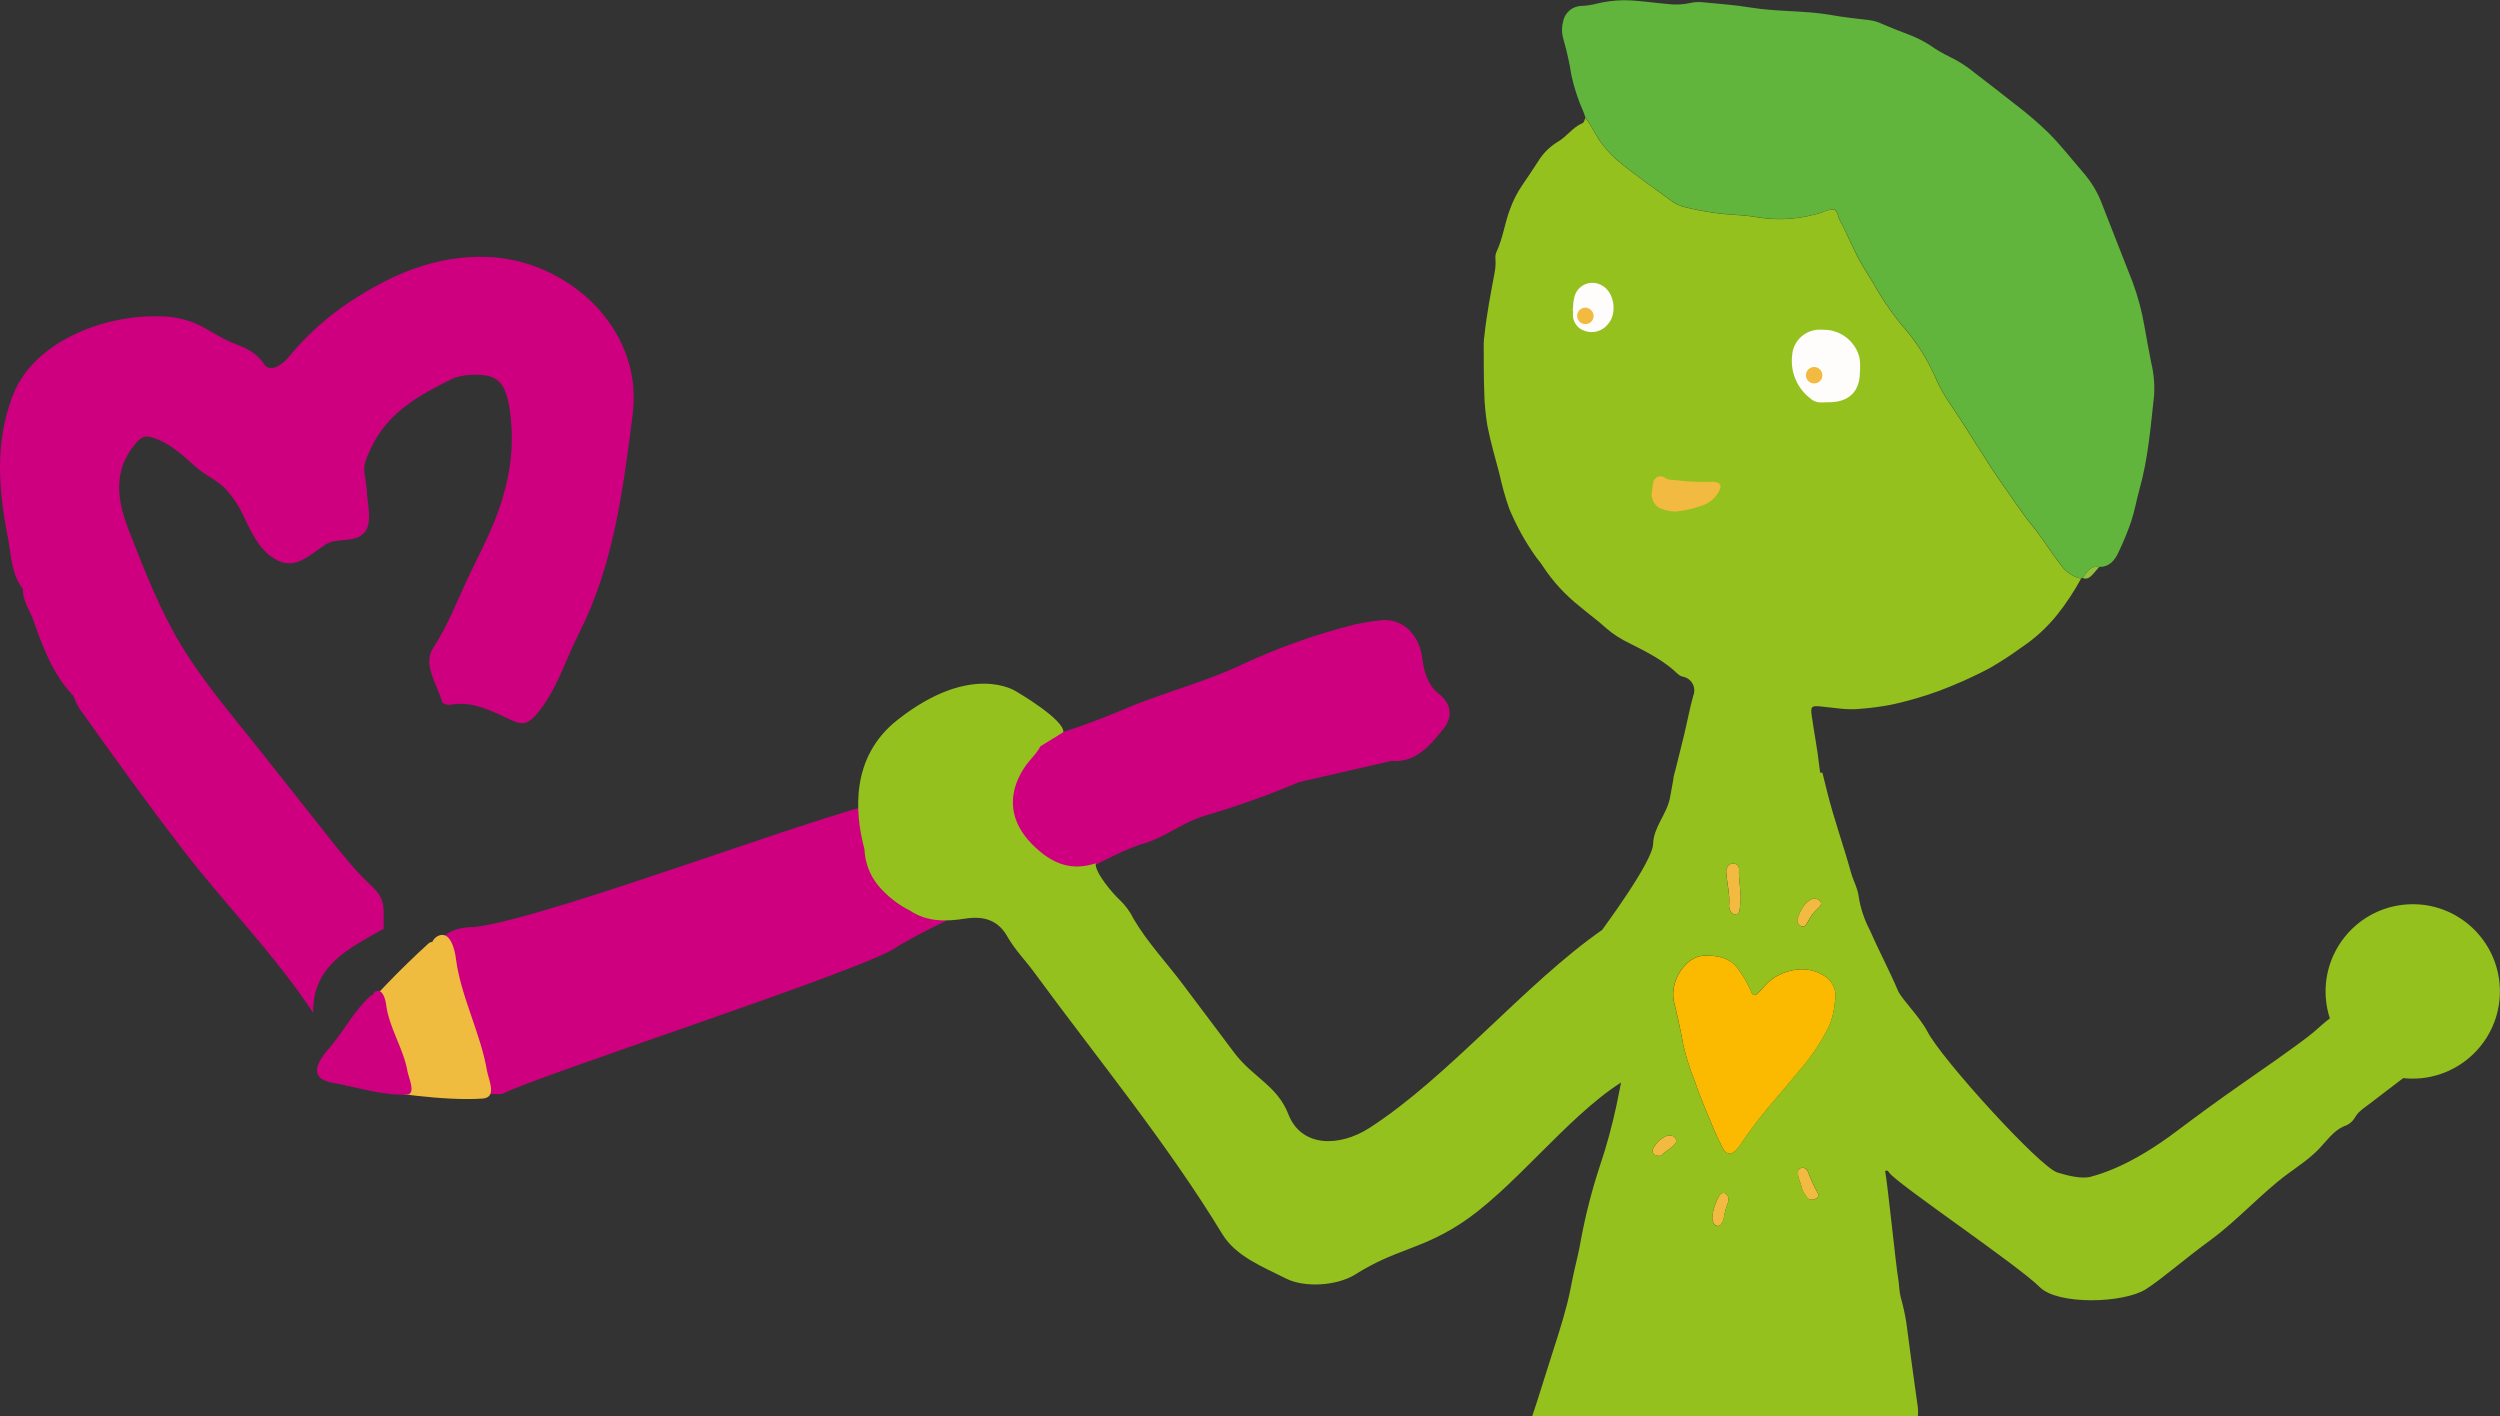
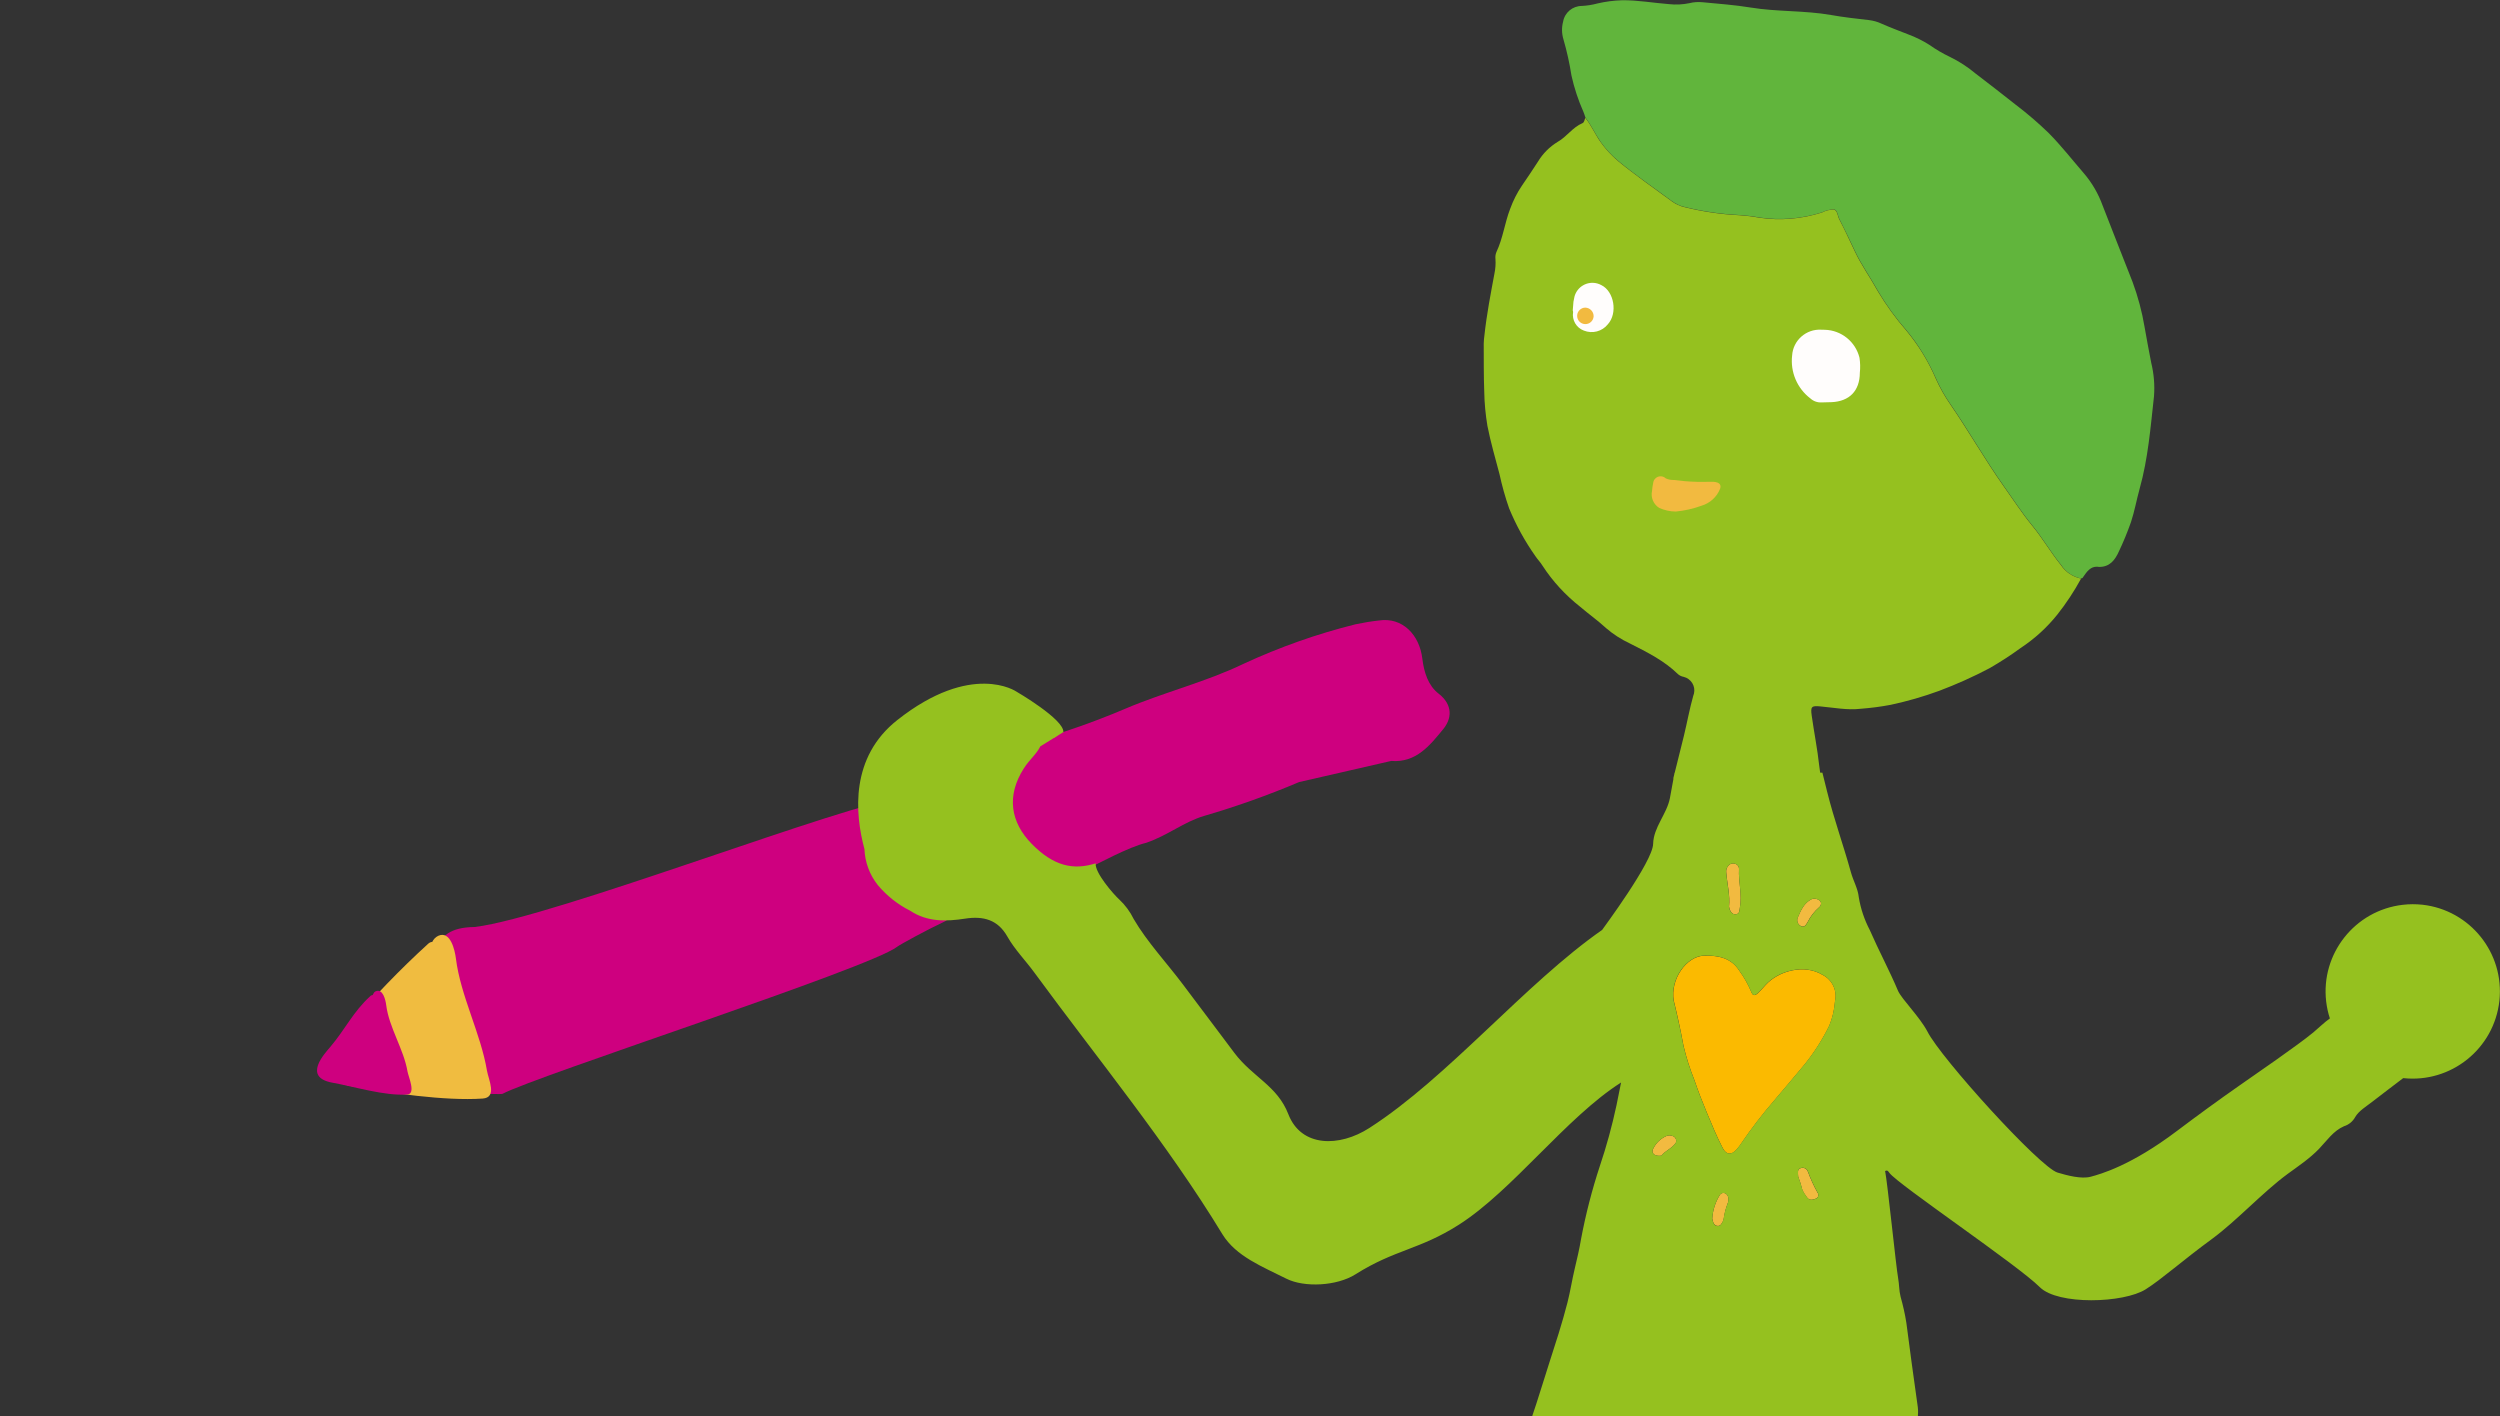
<svg xmlns="http://www.w3.org/2000/svg" version="1.1" x="0px" y="0px" width="2898.1px" height="1641.6px" viewBox="0 0 2898.1 1641.6" style="enable-background:new 0 0 2898.1 1641.6;" xml:space="preserve">
  <rect x="0" y="0" width="2898.1" height="1641.6" fill="#333333" stroke="none" />
  <style type="text/css">
	.st0{fill:#FFFDFC;}
	.st1{fill:#F2BA40;}
	.st2{fill:#CE007F;}
	.st3{fill:#CB2C7E;}
	.st4{fill:#61B53C;}
	.st5{fill:#FBBA00;}
	.st6{fill:#92C03B;}
	.st7{fill:#E55A29;}
	.st8{fill:#F0BC40;}
	.st9{fill:#9DBF43;}
	.st10{fill:#95C11F;}
</style>
  <g id="Laag_1">
</g>
  <g id="Group_41">
    <g>
      <g id="Group_40">
        <path id="Path_165" class="st0" d="M2164.6,423.3c-1.2,27.4-24.3,48.7-51.7,47.5s-48.7-24.3-47.5-51.7     c1.1-26.6,23-47.6,49.6-47.6C2142.9,372.1,2165.2,395.3,2164.6,423.3" />
        <path id="Path_166" class="st0" d="M1897,360.4c-1.2,27.4-24.3,48.7-51.7,47.5c-27.4-1.2-48.7-24.3-47.5-51.7     c1.1-26.6,23-47.6,49.6-47.6C1875.4,309.2,1897.6,332.4,1897,360.4" />
        <path id="Path_167" class="st1" d="M1847.4,366.7c-0.3,5.3-4.8,9.3-10.1,9s-9.3-4.8-9-10.1c0.3-5,4.5-9,9.5-9     C1843.2,356.8,1847.5,361.3,1847.4,366.7" />
-         <path id="Path_168" class="st1" d="M2112.6,435.5c-0.3,5.3-4.8,9.3-10.1,9c-5.3-0.3-9.3-4.8-9-10.1c0.3-5,4.5-9,9.5-9     C2108.5,425.5,2112.8,430,2112.6,435.5" />
        <path id="Path_169" class="st2" d="M1093.5,1043.9c-4.1-10.1-43.3-118-51.6-117.7c-51.2,1.8-400.1,137.4-491.5,148.4     c-32.1,0.5-34,12.1-48.1,19.6l-80.9,97.7c-4.1,4.6-3.7,11.6,0.8,15.7c0.7,0.6,1.4,1.1,2.2,1.5c3.7,2.1,7,4.8,9.7,8     c1.2,1.4,2.8,2.4,4.5,3.1l60.5,43.9c3,1.1,80.6,5.3,83.4,3.9c41-21.5,424.8-145.4,457.4-170.4c3.6-2.8,34.2-19.5,55.8-29.7     c5.6-2.7,8-9.4,5.3-15c-0.9-1.8-2.2-3.3-3.8-4.4C1092.9,1045.5,1090.5,1043.3,1093.5,1043.9" />
        <path id="Path_170" class="st3" d="M1117,1059.8c-0.3-0.1-0.6-0.2-1-0.1C1117.8,1060.6,1118.5,1060.8,1117,1059.8" />
        <path id="Path_171" class="st4" d="M2412.5,670.6c0.5-0.3,1.1-0.5,1.6-0.6c4.8-6.7,8.9-14.4,19.3-12.8c12.3,0.1,18.4-8,22.8-17.7     c5.3-11.1,10-22.6,14.1-34.2c4.2-12.7,6.5-26,10.1-38.9c9.8-35,12.6-71.1,16.6-107c1-13-0.1-26.1-3.2-38.8     c-2.8-13.8-5.2-27.6-7.7-41.4c-3-17.9-7.7-35.5-14-52.5c-11.5-29.6-23.4-59.1-34.8-88.8c-4.9-13.5-12.2-26-21.5-36.9     c-13.6-15.7-26.4-32.2-41.1-47c-12-11.6-24.7-22.5-38-32.6c-15.6-12.3-31.2-24.5-47-36.5c-8.9-7.5-18.8-13.8-29.2-18.9     c-8.4-4-16.4-8.7-23.9-14c-7.2-4.6-14.9-8.4-22.9-11.5c-10.8-4.3-21.8-8.3-32.4-13c-4.7-2.2-9.6-3.6-14.7-4.2     c-14.7-1.7-29.5-3.3-44-5.9c-30.9-5.4-62.5-3.6-93.5-8.7c-18.3-3-36.9-4.3-55.4-6.1c-5.1-0.5-10.3-0.2-15.4,1.1     c-7.7,1.6-15.7,2-23.5,1.1c-18.2-1.4-36.2-4.7-54.4-4.5c-9.6,0.3-19.1,1.5-28.5,3.7c-5.9,1.6-12.1,2.6-18.2,2.9     c-10.7,0-19.9,7.7-21.7,18.3c-1.8,6.7-1.6,13.8,0.4,20.4c4,13.8,7.1,27.8,9.3,42c3.2,14.4,7.8,28.4,13.8,41.9     c1,2.2,1.6,4.5,2.4,6.8c6.7,8.7,11.1,18.7,17.4,27.8c5.9,8.5,12.9,16.1,20.8,22.6c19.8,16.4,41.1,30.9,61.7,46.2     c4.7,3.5,10.1,6,15.8,7.2c20.7,5.1,41.9,8.2,63.2,9.2c7.6,0.5,15.1,1.4,22.5,2.8c24.5,3.7,49.5,1.6,73.1-6     c4.2-2.2,8.9-3.3,13.6-3.4c4.2,0.9,4.3,7.3,6.3,11.2c6.3,12.2,12.1,24.7,18,37.1c7.6,16.2,18.1,30.7,26.7,46.3     c9.6,16.2,20.7,31.6,33.2,45.8c13.8,16.7,25.1,35.3,33.8,55.1c4.9,11,10.8,21.5,17.7,31.3c21.1,30.8,39.6,63.4,61.2,93.9     c10.9,15.4,21.1,31.2,33.1,45.8s21.4,31.1,33.4,45.8C2394.6,663.1,2402.9,668.6,2412.5,670.6" />
        <path id="Path_172" class="st5" d="M1940.3,1159.9c-4.3-24.4,14.7-51.8,35.8-52.1c16.1-0.2,30.7,2.6,40.3,17.6     c5.4,7.5,10,15.6,13.6,24.1c1.8,4.7,3.8,5.3,7.6,2c3.2-3.1,6.3-6.3,9.2-9.7c15-16.4,44.7-24.6,65.8-11.8     c11.5,5.7,17.5,18.5,14.6,30.9c-0.7,9.6-2.9,19-6.5,27.9c-7.8,16-17.4,31.1-28.6,45c-11.7,14.3-23.9,28.3-35.8,42.5     c-13.4,15.5-25.9,31.8-37.5,48.8c-1.7,2.6-3.5,5.1-5.6,7.4c-6,6.8-11.9,6.5-16.1-1.5c-7-13.4-12.7-27.4-18.5-41.3     c-5.2-12.3-10-24.8-14.3-37.4c-5.2-13-9.5-26.4-12.7-40C1948.2,1193.7,1944.1,1175.3,1940.3,1159.9" />
        <path id="Path_173" class="st1" d="M2004.4,1051c1.4-13.1-2.2-26.5-3.3-40.1c-0.2-2.4,0.5-4.8,2-6.7c1.8-2.7,5.1-3.9,8.1-2.9     c2.8,0.6,4.8,3.2,4.7,6c-0.8,15,3.9,29.9,1,45c-0.6,3.4-0.1,7.2-4.9,7.6C2008.3,1060.3,2005.3,1056.8,2004.4,1051" />
        <path id="Path_174" class="st1" d="M2084.5,1363.9c-0.2-4.5-1.3-8.5,3.1-9.8c3.5-1.1,7.1,0.8,8.2,4.3c3.1,8.3,6.8,16.4,11.1,24.1     c1.6,1.9,1.3,4.8-0.7,6.3c-0.3,0.3-0.7,0.5-1.2,0.7c-3.6,1.5-7.5,2.4-10.3-1.4c-2.3-3-4.3-6.2-5.7-9.7     C2087.9,1373.5,2086.3,1368.7,2084.5,1363.9" />
        <path id="Path_175" class="st1" d="M2111,1046.6c0.2,2.1-0.7,4.1-2.5,5.4c-5.4,4.7-9.8,10.4-13,16.8c-1.7,2.7-3.4,6.8-7.7,4.8     c-3.6-1.7-5.3-5.9-3.9-9.7c3.6-8.3,7.2-17.1,16.1-21.5C2104,1040.5,2110.5,1043,2111,1046.6" />
        <path id="Path_176" class="st1" d="M1984.9,1412.6c0.6-9.6,3.6-18.9,8.6-27.1c1-1.9,3.1-2.9,5.2-2.6c2.4,0.6,4.2,2.5,4.7,4.9     c0.6,2.7,0.3,5.5-0.9,8c-1.9,5.1-3.3,10.4-4.1,15.8c-0.2,1.4-0.5,2.7-1,3.9c-1.4,2.7-2.9,6.1-6.5,5.6     C1986.9,1420.7,1985.8,1417,1984.9,1412.6" />
        <path id="Path_177" class="st1" d="M1926.1,1339.7c-8.4,1.2-12.5-3.2-9.6-8.2c3.2-6.5,8.6-11.7,15.3-14.6c2.3-0.9,4.8-0.9,7.1,0     c3.1,0.9,4.9,4.2,4,7.3c0,0,0,0,0,0c-0.1,0.3-0.2,0.6-0.4,0.9C1937.7,1331.8,1929.5,1334.5,1926.1,1339.7" />
-         <path id="Path_179" class="st6" d="M2433.4,657.2c-10.3-1.6-14.4,6.2-19.2,12.8c4.9,2.1,8.4-0.6,11.5-3.8     C2428.4,663.4,2430.8,660.2,2433.4,657.2" />
        <path id="Path_180" class="st2" d="M1598.5,719.3c-9.1,1-18.2,2.5-27.1,4.4c-44.6,11.1-88.1,26.5-129.8,45.8     c-43.6,21.1-93.1,33.2-137.4,52.2c-33.9,14.5-104.6,41.3-143.8,43.3c-10.2,0.5-36.5,36-44.5,48.4c7.4,17.8-13,28.1-19.1,49     c-10,34.2,30.6,77.4,65.5,81.4c35.7,4.1,126.6-57.3,166.5-66.8c25.7-8.9,43.3-24.1,67.2-31.2c37.4-10.9,74.1-24,110-39.2     c35.6-8.2,71.2-16.3,106.8-24.5c28.9,2.4,45.1-18.4,60.2-36.8c9.9-12,11.7-28-5.4-41.3c-12-9.3-16.8-24.5-18.8-40.6     C1645.6,736.3,1626,715.1,1598.5,719.3" />
-         <path id="Path_181" class="st2" d="M564.5,297.8c-59.6-2-110.6,20.4-158.4,51.7c-27.3,18.1-51.8,40.2-72.5,65.6     c-7.9,9.5-21.3,16.6-27.7,6.8c-8.6-13.3-21.4-18.7-35.4-24.1c-16.4-6.4-30.3-17.3-46.6-24c-12.9-4.8-26.5-7.2-40.3-7.1     c-62.9-1.6-145,28.9-169.1,92.6C-6.2,514-1.6,568.2,9,622.3c3.9,20,3.8,42.8,17.6,60.6c-0.7,13.2,7.7,23.9,11.8,35.4     c11.1,31.6,22.9,63.7,47,88.8c1.6,4.7,3.7,9.3,6.2,13.6c39.9,55.9,79.7,111.6,121.8,166C262.3,1050,318.9,1107.1,363,1174     c-0.5-55.8,42.6-75,81.8-97.4c0-6.7,0-13.4-0.1-20.1c-0.1-20.5-11.3-26-24.6-39.8c-15.1-15.7-28.6-32.9-42.1-49.9l-77-97.3     c-30.8-38.9-64.3-77.7-90.2-120.2c-25.5-41.8-43.6-88.8-61.4-134.3c-13.4-34.2-19.2-68.9,7.7-100.8c7.5-8.9,12.1-10.2,25-5.1     c17.3,6.9,31.2,19.9,44.8,32.1c10.4,9.3,23.5,14.7,33.6,24.5c10,10.8,18.1,23.2,23.8,36.7c7.5,15.4,15.3,31.5,28.9,41.9     c26.4,20.1,42.6,0.9,64.1-13c13.3-8.6,33.9-1.4,44.9-13.7c9.2-10.2,4.6-30.4,3.4-42.5c-0.3-7.6-1.1-15.3-2.5-22.8     c-2.9-12.3,1.5-21.2,6.8-32.6c19.5-41.8,56-61.6,94.1-80.5c10.9-5.4,35.5-6.8,47-1.8c13.8,6,17.1,21.5,19.6,35     c5,31.7,3.2,64.2-5.3,95.2c-8,32.7-23.6,63-38.5,93.3c-14.4,29.3-26.4,62.4-44.3,89.6c-13.2,19.9,4.2,42,9.9,62.9     c0.5,2,6,4.2,8.8,3.7c27.1-5.2,49.8,7.7,72.7,18.2c12.4,5.7,19.1,3.2,28-7.2c23.4-27.4,33.1-62.2,48.8-93     c40.3-78.9,51.6-166.6,62.7-254.6C746.3,380.1,657.1,300.9,564.5,297.8" />
        <path id="Path_182" class="st7" d="M1227.1,851.4l-5.1,4.2c-0.8-2.9-1.5-5.7-2.2-8.5C1225.4,843,1226,847.6,1227.1,851.4" />
        <path id="Path_183" class="st8" d="M564.5,1241.1c-7.2-43.1-30.6-86.6-36-130c-1.2-9.6-6.3-32.5-20.4-26.3c-3.1,1.5-5.6,4-7,7.1     c-1.8,0.1-3.4,0.9-4.7,2.1c-33,30.1-63.9,62.2-92.8,96.2c-10.9,12.9-54.1,58.5,4,68.9c42.5,7.7,108.1,17.4,151.8,14.4     C576.8,1272.4,566.3,1251.6,564.5,1241.1" />
        <path id="Path_184" class="st2" d="M472.4,1242.1c-4.4-26-21.4-50.8-24.7-77c-0.7-5.7-3.8-19.6-12.3-15.9     c-1.8,0.8-2.3,2.3-3.4,4.3c-1.1,0.1-2.1,0.5-2.8,1.3c-19.9,18.2-28.8,38.1-46.2,58.7c-6.6,7.8-32.6,35.3,2.4,41.6     c25.6,4.6,60.4,15.5,86.7,13.7C482.5,1268.1,473.5,1248.4,472.4,1242.1" />
        <path id="Path_185" class="st9" d="M1939.9,902.4L1939.9,902.4L1939.9,902.4L1939.9,902.4z" />
        <path id="Path_186" class="st10" d="M1491.2,1482.3c20.7,10.4,58.4,8.7,80.2-5.1c45.8-28.9,74-28.3,119.7-57.4     c62.4-39.7,124.5-124.5,188.1-164.9c-2.8,13.9-5.1,25.4-5.3,26.4c-5.1,23.8-11.5,47.3-19.3,70.4c-9.1,27.7-16.4,56-21.8,84.7     c-1.9,11.5-4.6,22.9-7.3,34.2c-3.1,13-5.1,26.2-8.4,39.2c-6.2,24.3-14,48-21.7,71.9c-4.9,15.3-9.6,30.7-14.6,46.1     c-1.5,4.6-3.1,9.2-4.6,13.8h447.2l-0.1-0.9c0.4-4.1,0.2-8.2-0.5-12.3c-4.4-31.7-8.9-63.4-12.9-95.1c-1.6-10.2-3.9-20.2-6.7-30.2     c-1.8-7.1-1.5-14.3-2.8-21.3c-2.4-13.1-12.4-111.3-15.1-124.3c2.9-1.5,3.8,0.6,5,2.2c10,13.4,149.1,107.1,174.3,132.4     c21,21,97.2,18.7,122.8,2.5c18.7-11.8,42.2-33,77-58.5c28.8-21.2,58.7-54.1,87.6-75.3c12.6-9.2,25.5-17.8,36.3-29     c9.1-9.5,16.5-20.8,28.9-26.2c5.5-1.7,10.2-5.5,13-10.6c4.2-7.3,12.7-12.2,19.7-17.7c11.8-9.3,24-18.2,36-27.5     c55.5,6,105.4-34.1,111.5-89.6c6-55.3-33.8-105.1-89.1-111.4c-7.6-0.8-15.4-0.8-23,0.1c-55.5,6.5-95.2,56.8-88.7,112.2     c0.8,6.6,2.2,13.2,4.3,19.5c-6.9,4.9-12.8,10.9-19.3,16.3c-18.3,15.1-66.6,48.2-85.3,61.3c-24.5,17.1-48.6,34.7-72.5,52.7     c-53.7,40.6-89,50.2-100.1,53.2s-27.7-1.6-38.5-4.8c-20.4-6-135.4-132.7-150.9-163.6c-9-17-29-36.6-33.9-46.8     c-10.1-24-22.5-46.9-32.9-70.8c-6.2-11.8-10.5-24.6-12.7-37.8c-1-10.3-6.5-19.3-9.2-29.3c-8.6-31.1-19.6-61.5-27.4-92.8     c-1.9-7.5-3.7-15-5.6-22.5h-2.6c-0.4-2.7-0.8-5.5-1.1-8.2c-2.1-19.4-6-38.6-8.7-58c-1.5-10.5-0.1-11.6,10.1-10.6     c15.7,1.4,31.1,4.6,47.1,2.7c11.6-0.9,23.2-2.4,34.6-4.6c19.1-4.1,37.8-9.5,56.1-16.2c19.9-7.5,39.3-16.2,58.1-26.1     c12.5-7.2,24.6-15,36.2-23.5c16.1-10.6,30.4-23.6,42.5-38.7c10.4-13.1,19.6-27.1,27.6-41.8c-9.5-1.9-17.9-7.4-23.3-15.5     c-11.9-14.7-21.4-31.2-33.4-45.8c-12-14.6-22.2-30.5-33.1-45.8c-21.6-30.5-40.1-63.1-61.2-93.9c-6.9-9.9-12.8-20.3-17.7-31.3     c-8.6-19.9-20-38.4-33.8-55.1c-12.4-14.2-23.5-29.5-33.2-45.8c-8.6-15.6-19.1-30.1-26.7-46.3c-5.9-12.4-11.6-24.9-18-37.1     c-2-3.9-2-10.3-6.3-11.2c-4.7,0-9.4,1.2-13.6,3.4c-23.6,7.6-48.6,9.7-73.1,6c-7.4-1.4-15-2.3-22.5-2.8c-21.3-1-42.4-4.1-63.1-9.2     c-5.7-1.2-11.1-3.7-15.8-7.2c-20.7-15.3-41.9-29.9-61.7-46.2c-7.9-6.6-14.9-14.2-20.8-22.6c-6.3-9-10.6-19.1-17.4-27.7     c-1.1,2.1-1,5.2-3.4,6.2c-11.4,4.8-18.1,15.7-28.6,21.6c-9.4,5.7-17.3,13.6-23,23.1c-6.1,9.2-12,18.5-18.3,27.4     c-5.8,8.5-10.4,17.7-13.9,27.3c-6.3,16.3-8.3,34-15.9,50c-1.1,2.6-1.4,5.4-1.1,8.1c0.4,5.5,0,11-1.1,16.4     c-4.4,23.7-9,47.3-11.6,71.3c-0.5,3.4-0.8,6.8-0.9,10.3c0.1,18.5-0.1,37.1,0.6,55.6c0.2,13.4,1.5,26.7,3.7,39.9     c3.7,18.8,9.1,37.3,14,55.9c2.9,13.4,6.6,26.6,11.1,39.5c8.1,19.7,18.4,38.4,30.7,55.8c2.5,3.7,5.7,6.9,8,10.7     c11.8,18.2,26.6,34.2,43.6,47.6c9.9,8.5,20.6,16,30.1,24.8c8.3,7.2,17.6,13.1,27.6,17.8c19.9,10.1,39.8,19.9,55.9,35.7     c1.8,1.5,4,2.6,6.4,3c8.7,2.1,14.1,10.8,12,19.5c-0.2,0.7-0.4,1.4-0.7,2.1c-4.4,15.5-7.2,31.4-11,47     c-3.5,14.2-7.1,28.4-10.6,42.6h-0.2c-0.1,0.7-0.3,1.5-0.4,2.2c-0.4,1.5-0.7,3-1.1,4.5h0.3c-1.3,7.7-2.8,15.3-4.2,22.9     c-3.6,18.4-19,33.6-19.4,52.8c-0.4,20.7-58,98-59,99.6l0,0.1c-89.4,62.3-178.9,171.2-270,229.7c-34.8,22.4-79,22.5-93.9-16     c-12.8-33.1-41.4-42.9-62.6-71.1l-13.8-18.4l-45.7-60.8c-18.6-24.8-41.6-49.3-57.2-76c-4.1-8.4-9.7-16-16.5-22.4     c-6.9-6.2-28.9-31.6-27.5-42.1c-26.1,8.3-48.9,3.1-74.1-22.5c-24.7-25.1-29.6-55.8-9.2-87.6c6.8-10.6,14.4-16.1,19.1-25.5     l26.7-16.5c1.1-14.8-54.6-47.1-54.6-47.1s-51.4-35.2-137.9,33.1c-54.4,42.9-49.4,107.5-38.1,149.5c0.6,15.1,5.9,29.6,15.2,41.4     c0.1,0.1,0.1,0.3,0.2,0.3c10.4,12.4,23.2,22.6,37.6,29.8c19.8,13.2,41.9,12.6,63.7,9.2c21.3-3.3,38,1.3,49,20.8     c8.4,14.9,21.3,28,31.5,42c73.3,100,153.4,197.2,217.8,303.1C1432.9,1456.5,1463.4,1468.3,1491.2,1482.3 M1863.9,375.9     c-6.7,8.4-18,11.3-27.9,7.3c-8.7-3.2-13.9-12.2-12.4-21.4c0-0.7-0.2-1.4-0.4-2l0.8-10c0.3-2,0.7-4.1,1.2-6     c3.1-11.5,14.9-18.3,26.4-15.2c1.6,0.4,3.2,1.1,4.7,1.9C1871.2,337.7,1875.5,363.1,1863.9,375.9 M2002.4,1395.9L2002.4,1395.9     c-1.9,5.1-3.3,10.4-4.2,15.8c-0.2,1.4-0.5,2.7-1,4c-1.4,2.7-2.9,6.1-6.5,5.6c-3.9-0.6-4.9-4.2-5.8-8.6c0.6-9.6,3.5-18.9,8.6-27.1     c1-1.9,3.1-2.9,5.2-2.6c2.4,0.6,4.2,2.5,4.7,4.9C2003.9,1390.5,2003.6,1393.4,2002.4,1395.9 M2106.3,1388.8     c-0.3,0.3-0.7,0.5-1.1,0.7l0,0c-3.6,1.5-7.5,2.4-10.3-1.4c-2.3-3-4.3-6.2-5.7-9.7c-1.3-4.9-2.8-9.8-4.6-14.6     c-0.2-4.5-1.3-8.5,3.1-9.8c3.5-1.1,7.1,0.8,8.2,4.3c0,0,0,0,0,0c3.1,8.3,6.8,16.4,11.1,24.1     C2108.5,1384.4,2108.2,1387.3,2106.3,1388.8 M2100.1,1042.4c3.9-1.9,10.3,0.7,10.9,4.2c0.2,2.1-0.7,4.1-2.4,5.4     c-5.4,4.7-9.8,10.5-13,16.9c-1.7,2.7-3.4,6.8-7.7,4.8c-3.6-1.7-5.3-5.9-3.9-9.7C2087.6,1055.6,2091.1,1046.8,2100.1,1042.4      M2077.5,412.1c1.1-17.5,16.2-30.9,33.8-29.9c1.4,0.1,2.8,0.1,4.1,0.1c19.2,0.5,35.6,13.8,40.2,32.4c0.9,5.8,1,11.7,0.4,17.5     c-0.1,20.9-12.1,33.1-32.8,34c-3.8,0.2-7.6,0.1-11.3,0.3c-4.9,0.3-9.6-1.3-13.2-4.6C2083.3,450.2,2075.3,431.3,2077.5,412.1     L2077.5,412.1z M2003.1,1004.2c1.8-2.7,5.1-3.9,8.1-2.9c2.8,0.6,4.8,3.2,4.7,6c-0.8,15,3.9,29.9,1,45c-0.6,3.3-0.1,7.2-4.9,7.6     c-3.8,0.3-6.8-3.1-7.7-8.9c1.4-13.1-2.2-26.5-3.3-40.1C2000.8,1008.5,2001.6,1006.1,2003.1,1004.2 M1976,1107.7     c16.1-0.2,30.7,2.6,40.3,17.6c5.4,7.5,10,15.6,13.6,24.1c1.8,4.7,3.8,5.3,7.6,2c3.2-3.1,6.3-6.3,9.2-9.7     c15-16.4,44.7-24.6,65.8-11.8c11.5,5.7,17.5,18.5,14.6,30.9l0,0c-0.7,9.6-2.9,19-6.5,27.9c-7.8,16-17.4,31.1-28.6,45     c-11.7,14.3-23.9,28.3-35.8,42.5c-13.4,15.5-25.9,31.8-37.5,48.8c-1.7,2.6-3.6,5.1-5.6,7.4c-6,6.8-11.9,6.5-16.1-1.5     c-7-13.4-12.7-27.4-18.5-41.3c-5.2-12.3-10-24.8-14.3-37.4c-5.2-13-9.5-26.4-12.7-40c-3.4-18.6-7.6-37-11.4-52.4     C1935.9,1135.4,1954.9,1108,1976,1107.7 M1916.5,1331.5c3.2-6.5,8.7-11.7,15.3-14.6c2.3-0.9,4.8-0.9,7.1,0     c3.1,0.9,4.9,4.2,3.9,7.3c-0.1,0.3-0.2,0.6-0.4,0.9v0c-4.8,6.7-12.9,9.4-16.3,14.5C1917.7,1340.9,1913.6,1336.4,1916.5,1331.5" />
        <path id="Path_187" class="st1" d="M1915.1,569.1c-1.7,7.7,1.7,15.7,8.5,19.8c6,2.6,12.5,4.1,19.1,4.1c10.1-1,20.1-3.2,29.6-6.7     c9.9-2.9,17.9-10.1,21.7-19.7c2.7-8.1-6.7-8.3-12.2-8.1c-9.6,0.3-19.2,0.1-28.7-0.7c-4.1-0.4-8.1-1-12.2-1.4     c-3.4,0.2-6.7-0.4-9.8-1.8c-3.4-3.3-8.9-3.3-12.3,0.2c-1.4,1.4-2.2,3.2-2.4,5.2C1915.8,563,1915.3,566,1915.1,569.1" />
      </g>
    </g>
  </g>
</svg>